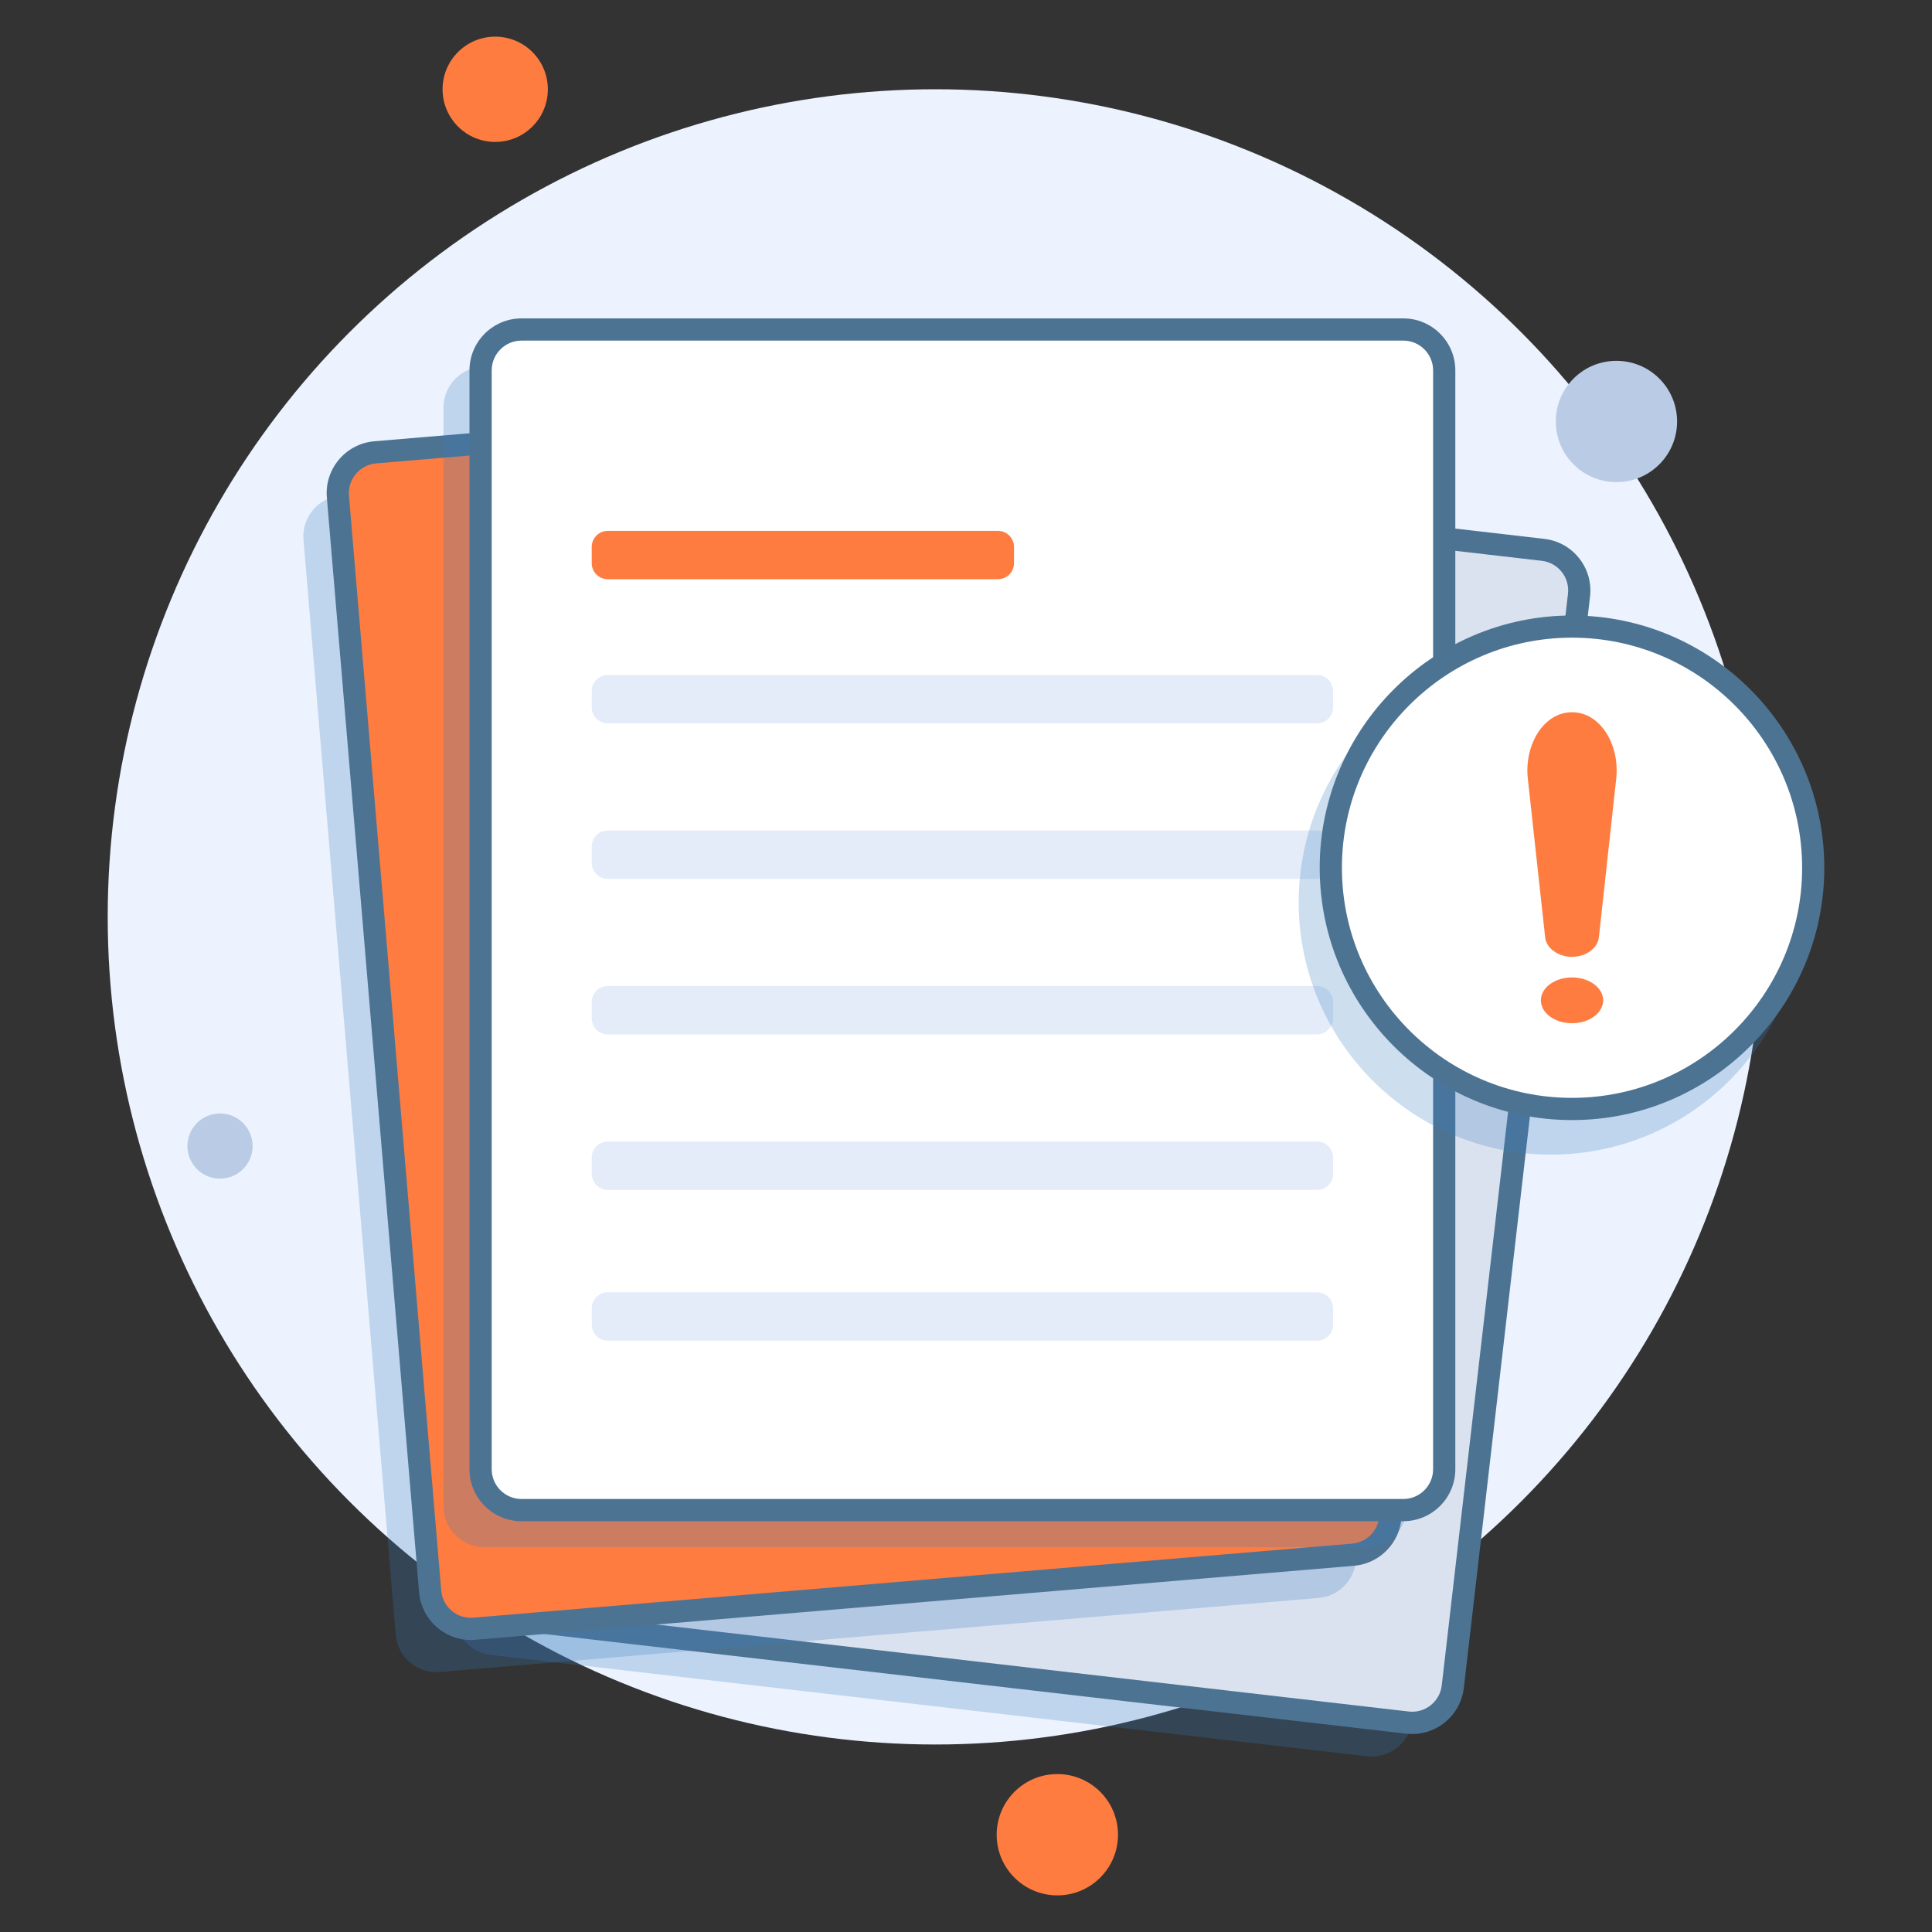
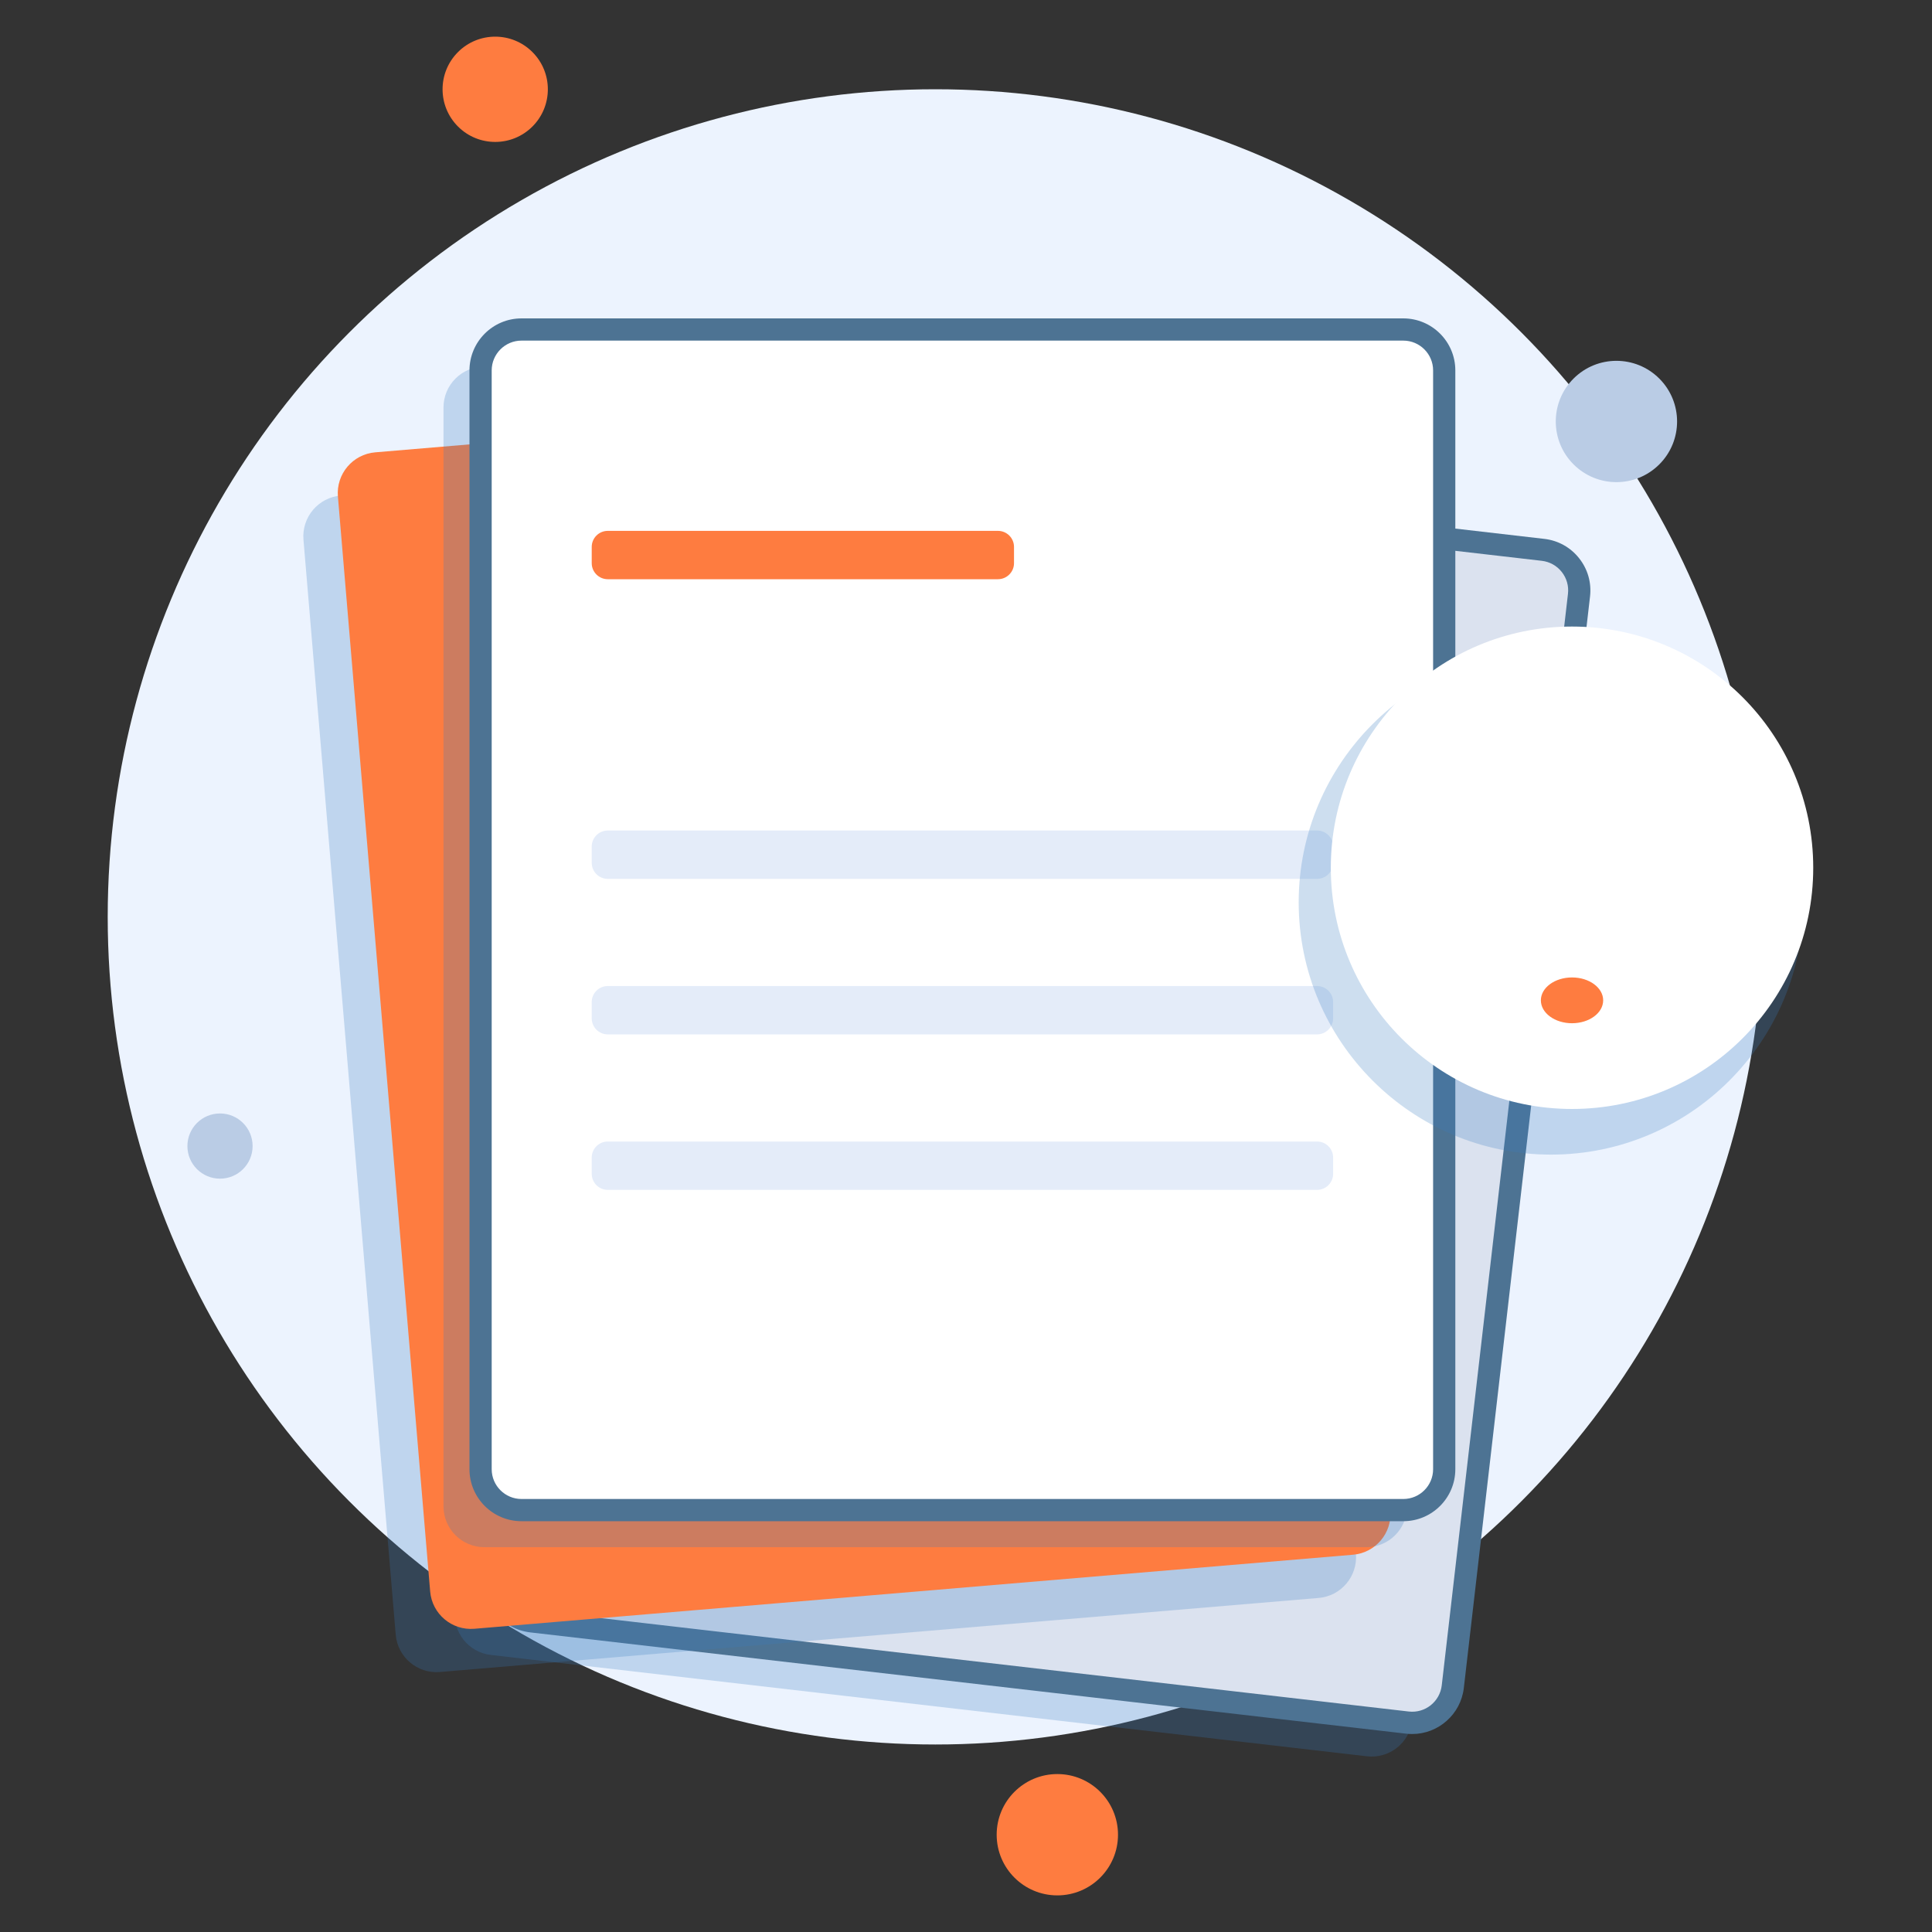
<svg xmlns="http://www.w3.org/2000/svg" version="1.1" id="Layer_1" x="0px" y="0px" viewBox="0 0 4000 4000" style="enable-background:new 0 0 4000 4000;" xml:space="preserve">
  <rect x="0" y="0" width="4000" height="4000" fill="#333333" stroke="none" />
  <style type="text/css">
	.st0{fill:#ECF3FE;}
	.st1{opacity:0.25;fill:#3A7EC1;}
	.st2{fill:#DBE2EF;}
	.st3{fill:#4D7393;}
	.st4{fill:#FE7C40;}
	.st5{fill:#FFFFFF;}
	.st6{fill:#E4ECF9;}
	.st7{fill:#BACCE5;}
</style>
  <g>
    <g>
      <circle class="st0" cx="1936.5" cy="1898.3" r="1713.5" />
      <g>
        <path class="st1" d="M3110.7,1208.1L1297.1,998.4c-46.5-5.4-88.5,27.9-93.8,74.4L942,3332.6c-5.4,46.5,27.9,88.5,74.4,93.8     L2830,3636.2c46.5,5.4,88.5-27.9,93.8-74.4L3185.1,1302C3190.5,1255.5,3157.2,1213.5,3110.7,1208.1z" />
        <g>
          <path class="st2" d="M3194.7,1138.4L1381.1,928.7c-46.5-5.4-88.5,27.9-93.8,74.4L1026,3263c-5.4,46.5,27.9,88.5,74.4,93.8      L2914,3566.5c46.5,5.4,88.5-27.9,93.8-74.4l261.3-2259.8C3274.5,1185.8,3241.2,1143.8,3194.7,1138.4z" />
          <path class="st3" d="M2923.8,3590.1c-4.1,0-8.3-0.2-12.4-0.7l-1813.6-209.7c-28.6-3.3-54.1-17.5-72-40.1      c-17.9-22.5-25.9-50.7-22.6-79.2l261.3-2259.8c3.3-28.6,17.5-54.1,40.1-72s50.7-25.8,79.2-22.6l1813.6,209.7      c28.6,3.3,54.1,17.5,72,40.1c17.9,22.5,25.9,50.7,22.6,79.2l-261.3,2259.8C3024.3,3549.6,2977.6,3590.1,2923.8,3590.1z       M1371.3,951.1c-13.8,0-27.2,4.6-38.2,13.4c-12.9,10.2-21.1,24.9-23,41.2l-261.3,2259.8c-1.9,16.4,2.7,32.5,12.9,45.4      c10.3,12.9,24.9,21.1,41.3,22.9l1813.6,209.7c34,4,64.5-20.4,68.4-54.2l261.3-2259.8c1.9-16.4-2.7-32.5-12.9-45.4      c-10.2-12.9-24.9-21.1-41.3-23L1378.5,951.6C1376.1,951.3,1373.7,951.1,1371.3,951.1z" />
        </g>
        <path class="st1" d="M2524.9,872.7L705.6,1026c-46.6,3.9-81.2,44.9-77.3,91.5l191,2266.9c3.9,46.6,44.9,81.2,91.5,77.3     l1819.2-153.3c46.6-3.9,81.2-44.9,77.3-91.5L2616.4,950C2612.4,903.4,2571.5,868.8,2524.9,872.7z" />
        <g>
          <path class="st4" d="M2596.1,783.2L776.9,936.5c-46.6,3.9-81.2,44.9-77.3,91.5l191,2266.9c3.9,46.6,44.9,81.2,91.5,77.3      l1819.2-153.3c46.6-3.9,81.2-44.9,77.3-91.5l-191-2266.9C2683.7,813.9,2642.7,779.3,2596.1,783.2z" />
-           <path class="st3" d="M974.9,3395.4c-55.3,0-102.5-42.5-107.2-98.6l-191-2266.9c-5-59.1,39.1-111.3,98.3-116.3l1819.2-153.3l0,0      c58.9-4.8,111.3,39.1,116.3,98.3l191,2266.9c5,59.2-39.1,111.3-98.3,116.3L984,3395C981,3395.3,977.9,3395.4,974.9,3395.4z       M2598,806.1L778.8,959.4c-33.9,2.9-59.1,32.8-56.3,66.6l191,2266.9c2.9,33.9,32.4,59.2,66.7,56.3l1819.2-153.3      c16.4-1.4,31.3-9.1,41.9-21.7c10.6-12.6,15.7-28.6,14.3-45l-191-2266.9C2661.8,828.5,2632,803.2,2598,806.1L2598,806.1z" />
        </g>
        <path class="st1" d="M2828.6,759H1002.9c-46.8,0-84.7,37.9-84.7,84.7v2274.9c0,46.8,37.9,84.7,84.7,84.7h1825.7     c46.8,0,84.7-37.9,84.7-84.7V843.7C2913.3,796.9,2875.4,759,2828.6,759z" />
        <g>
          <g>
            <path class="st5" d="M2931.6,3126.5H1053.5c-32.3,0-58.5-26.2-58.5-58.5V740.7c0-32.3,26.2-58.5,58.5-58.5h1878.1       c32.3,0,58.5,26.2,58.5,58.5V3068C2990.1,3100.3,2963.9,3126.5,2931.6,3126.5z" />
            <path class="st3" d="M2905.4,3149.5H1079.7c-59.4,0-107.7-48.3-107.7-107.7V766.9c0-59.4,48.3-107.7,107.7-107.7h1825.7       c59.4,0,107.7,48.3,107.7,107.7v2274.9C3013.1,3101.2,2964.8,3149.5,2905.4,3149.5z M1079.7,705.2c-34,0-61.7,27.7-61.7,61.7       v2274.9c0,34,27.7,61.7,61.7,61.7h1825.7c34,0,61.7-27.7,61.7-61.7V766.9c0-34-27.7-61.7-61.7-61.7H1079.7z" />
          </g>
          <path class="st4" d="M2066.2,1199.2h-807.9c-18.3,0-33.2-14.9-33.2-33.2v-33.7c0-18.3,14.9-33.2,33.2-33.2h807.9      c18.3,0,33.2,14.9,33.2,33.2v33.7C2099.4,1184.3,2084.4,1199.2,2066.2,1199.2z" />
-           <path class="st6" d="M2726.9,1497.6H1258.3c-18.3,0-33.2-14.9-33.2-33.2v-33.7c0-18.3,14.9-33.2,33.2-33.2h1468.6      c18.3,0,33.2,14.9,33.2,33.2v33.7C2760.1,1482.7,2745.1,1497.6,2726.9,1497.6z" />
          <path class="st6" d="M2726.9,1819.6H1258.3c-18.3,0-33.2-14.9-33.2-33.2v-33.7c0-18.3,14.9-33.2,33.2-33.2h1468.6      c18.3,0,33.2,14.9,33.2,33.2v33.7C2760.1,1804.7,2745.1,1819.6,2726.9,1819.6z" />
          <path class="st6" d="M2726.9,2141.6H1258.3c-18.3,0-33.2-14.9-33.2-33.2v-33.7c0-18.3,14.9-33.2,33.2-33.2h1468.6      c18.3,0,33.2,14.9,33.2,33.2v33.7C2760.1,2126.6,2745.1,2141.6,2726.9,2141.6z" />
          <path class="st6" d="M2726.9,2463.5H1258.3c-18.3,0-33.2-14.9-33.2-33.2v-33.7c0-18.3,14.9-33.2,33.2-33.2h1468.6      c18.3,0,33.2,14.9,33.2,33.2v33.7C2760.1,2448.6,2745.1,2463.5,2726.9,2463.5z" />
-           <path class="st6" d="M2726.9,2775.7H1258.3c-18.3,0-33.2-14.9-33.2-33.2v-33.7c0-18.3,14.9-33.2,33.2-33.2h1468.6      c18.3,0,33.2,14.9,33.2,33.2v33.7C2760.1,2760.7,2745.1,2775.7,2726.9,2775.7z" />
        </g>
        <path class="st1" d="M3211.2,1345.8c-288,0-522.4,234.3-522.4,522.4c0,288,234.3,522.3,522.4,522.3s522.4-234.3,522.4-522.3     C3733.6,1580.1,3499.3,1345.8,3211.2,1345.8z" />
        <g>
          <circle class="st5" cx="3254.7" cy="1796.6" r="499.4" />
-           <path class="st3" d="M3254.7,2319c-288,0-522.4-234.3-522.4-522.4c0-288,234.3-522.3,522.4-522.3c288,0,522.3,234.3,522.3,522.3      C3777,2084.6,3542.7,2319,3254.7,2319z M3254.7,1320.2c-262.7,0-476.4,213.7-476.4,476.4c0,262.7,213.7,476.4,476.4,476.4      c262.7,0,476.4-213.7,476.4-476.4C3731,1533.9,3517.3,1320.2,3254.7,1320.2z" />
        </g>
        <g>
-           <path class="st4" d="M3254.7,1981L3254.7,1981c-28.1,0-53.1-17.3-55.6-40.2l-35.9-328.6c-7.7-70.5,32.9-137.6,91.5-137.6h0      c58.6,0,99.2,67.1,91.5,137.6l-35.9,328.6C3307.7,1963.8,3282.8,1981,3254.7,1981z" />
          <ellipse class="st4" cx="3254.7" cy="2071.1" rx="64.5" ry="47.4" />
        </g>
      </g>
    </g>
    <ellipse transform="matrix(0.707 -0.707 0.707 0.707 169.669 779.181)" class="st4" cx="1025.4" cy="184.8" rx="109" ry="109" />
    <ellipse transform="matrix(0.707 -0.707 0.707 0.707 363.456 2622.248)" class="st7" cx="3347.1" cy="872.4" rx="125.6" ry="125.6" />
    <circle class="st4" cx="2189.1" cy="3798.6" r="125.6" />
    <circle class="st7" cx="455.5" cy="2372.8" r="67.5" />
  </g>
</svg>